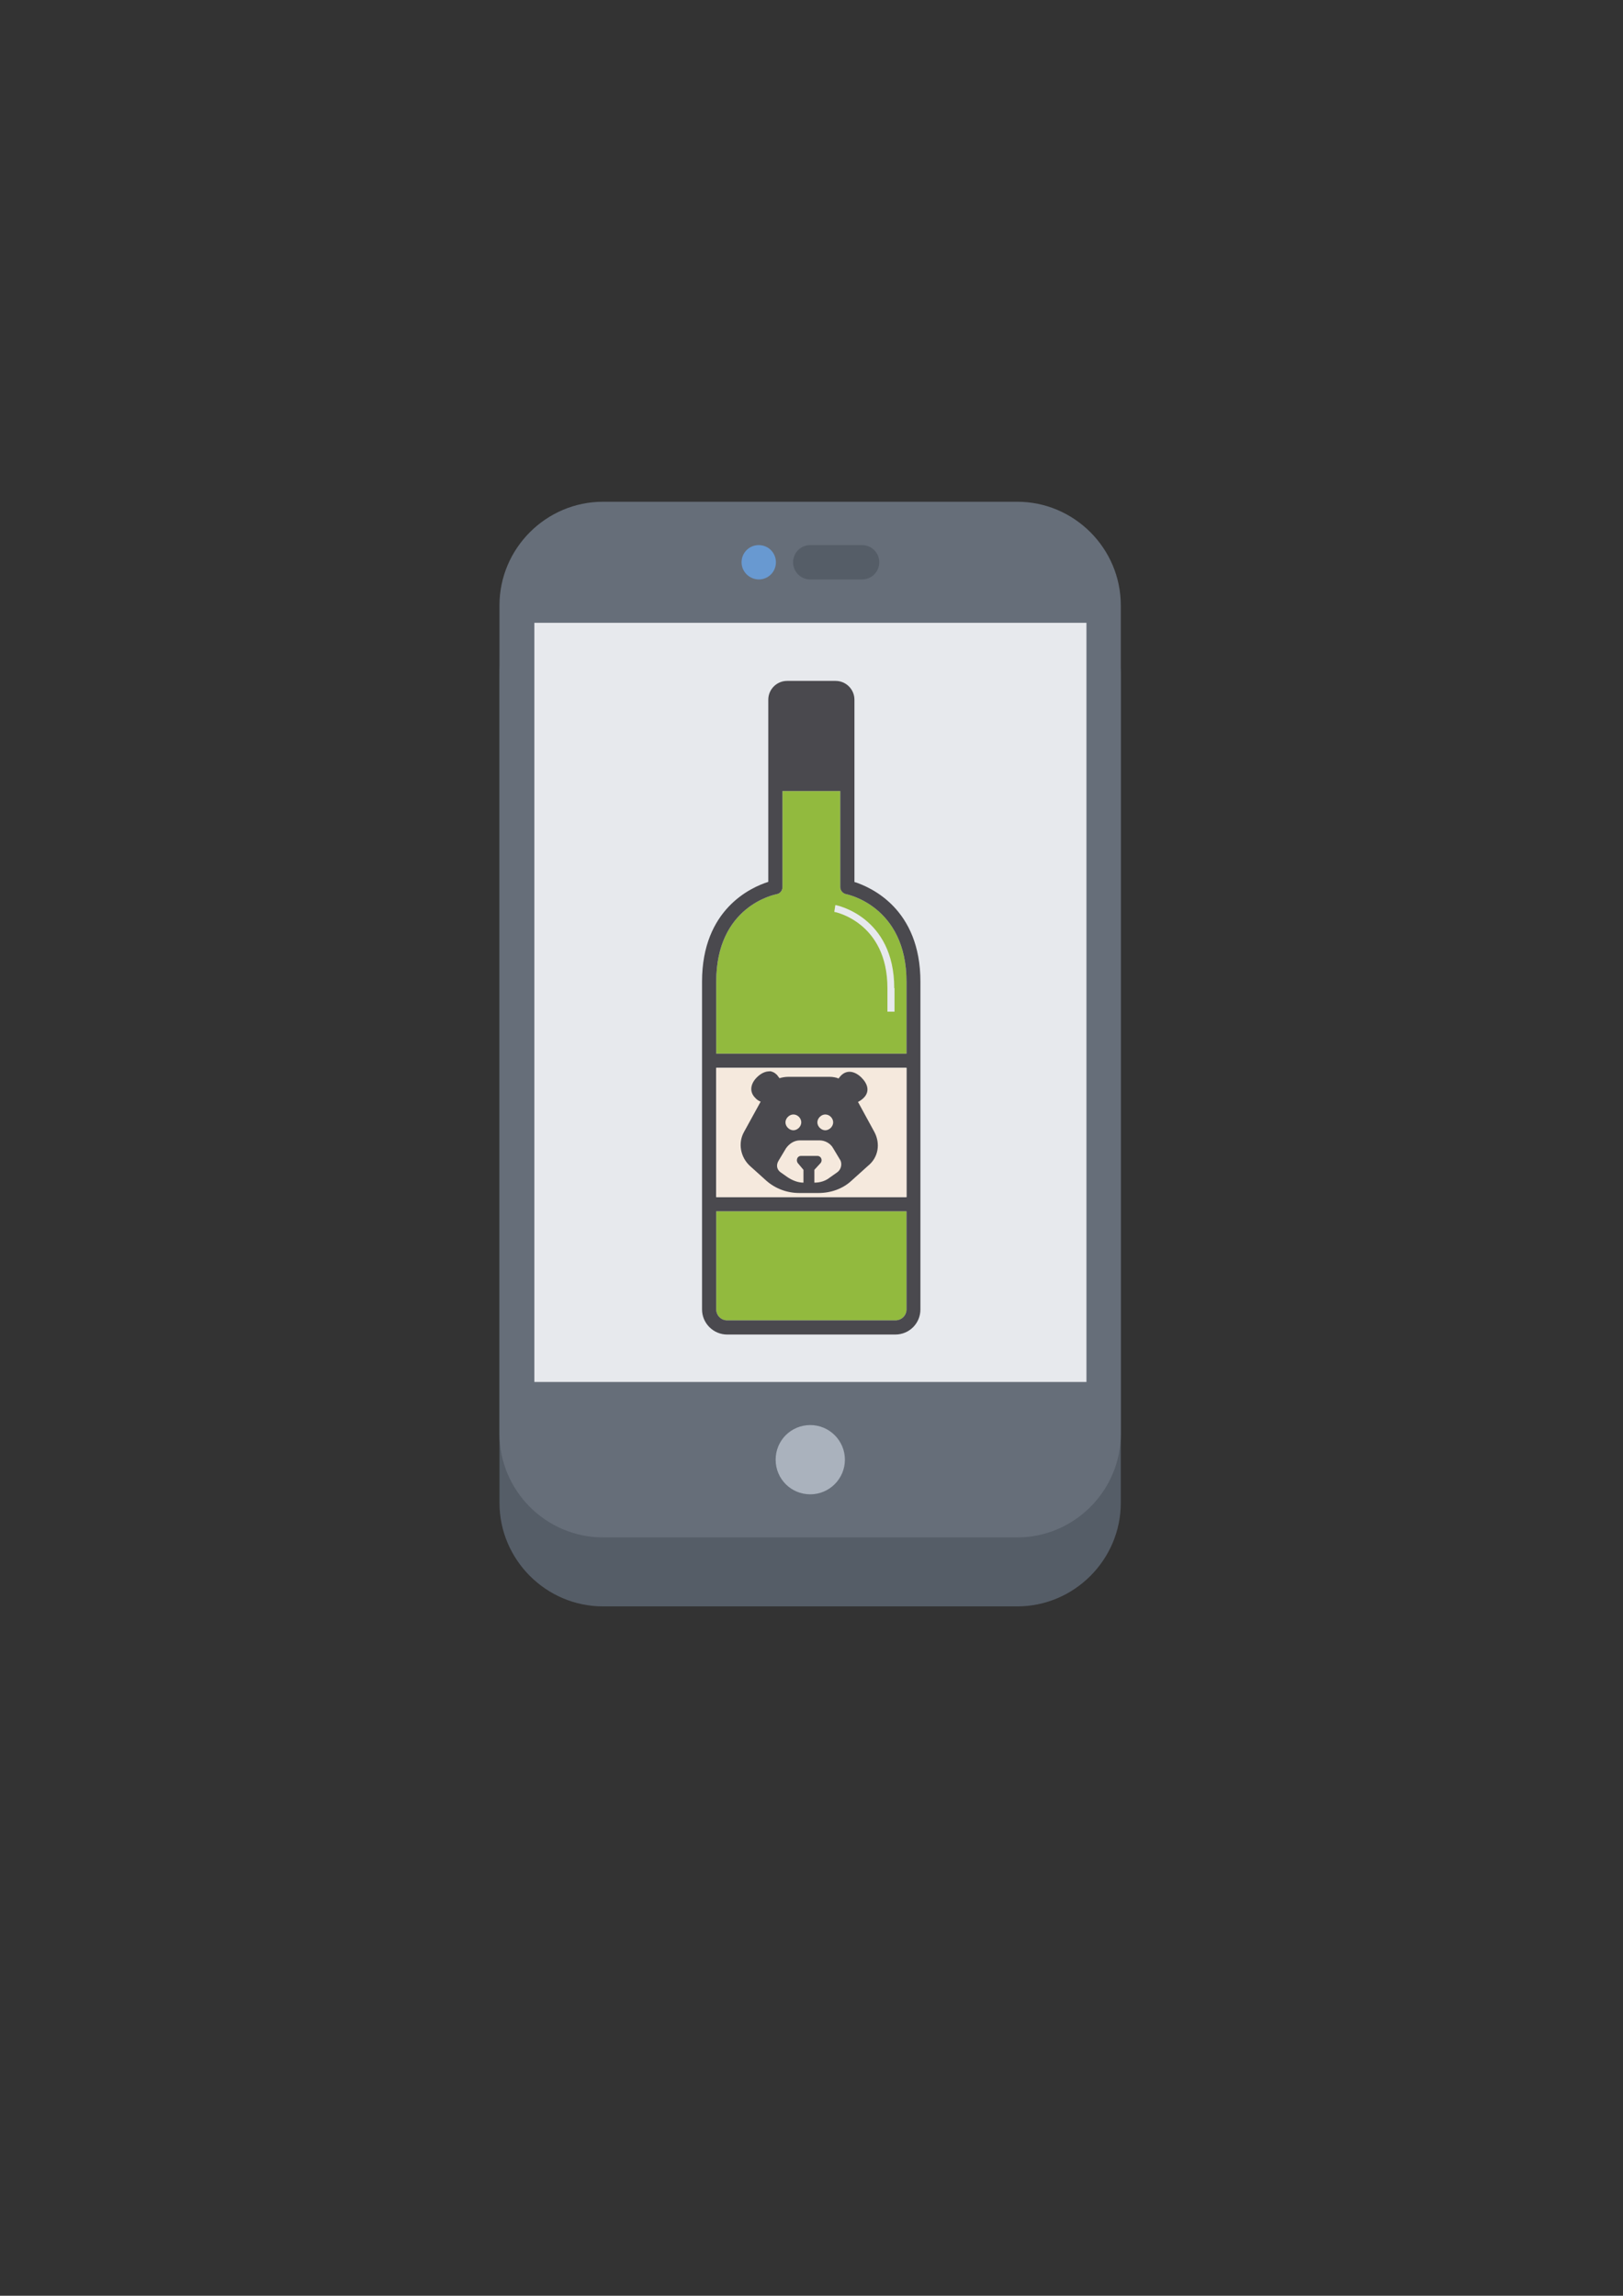
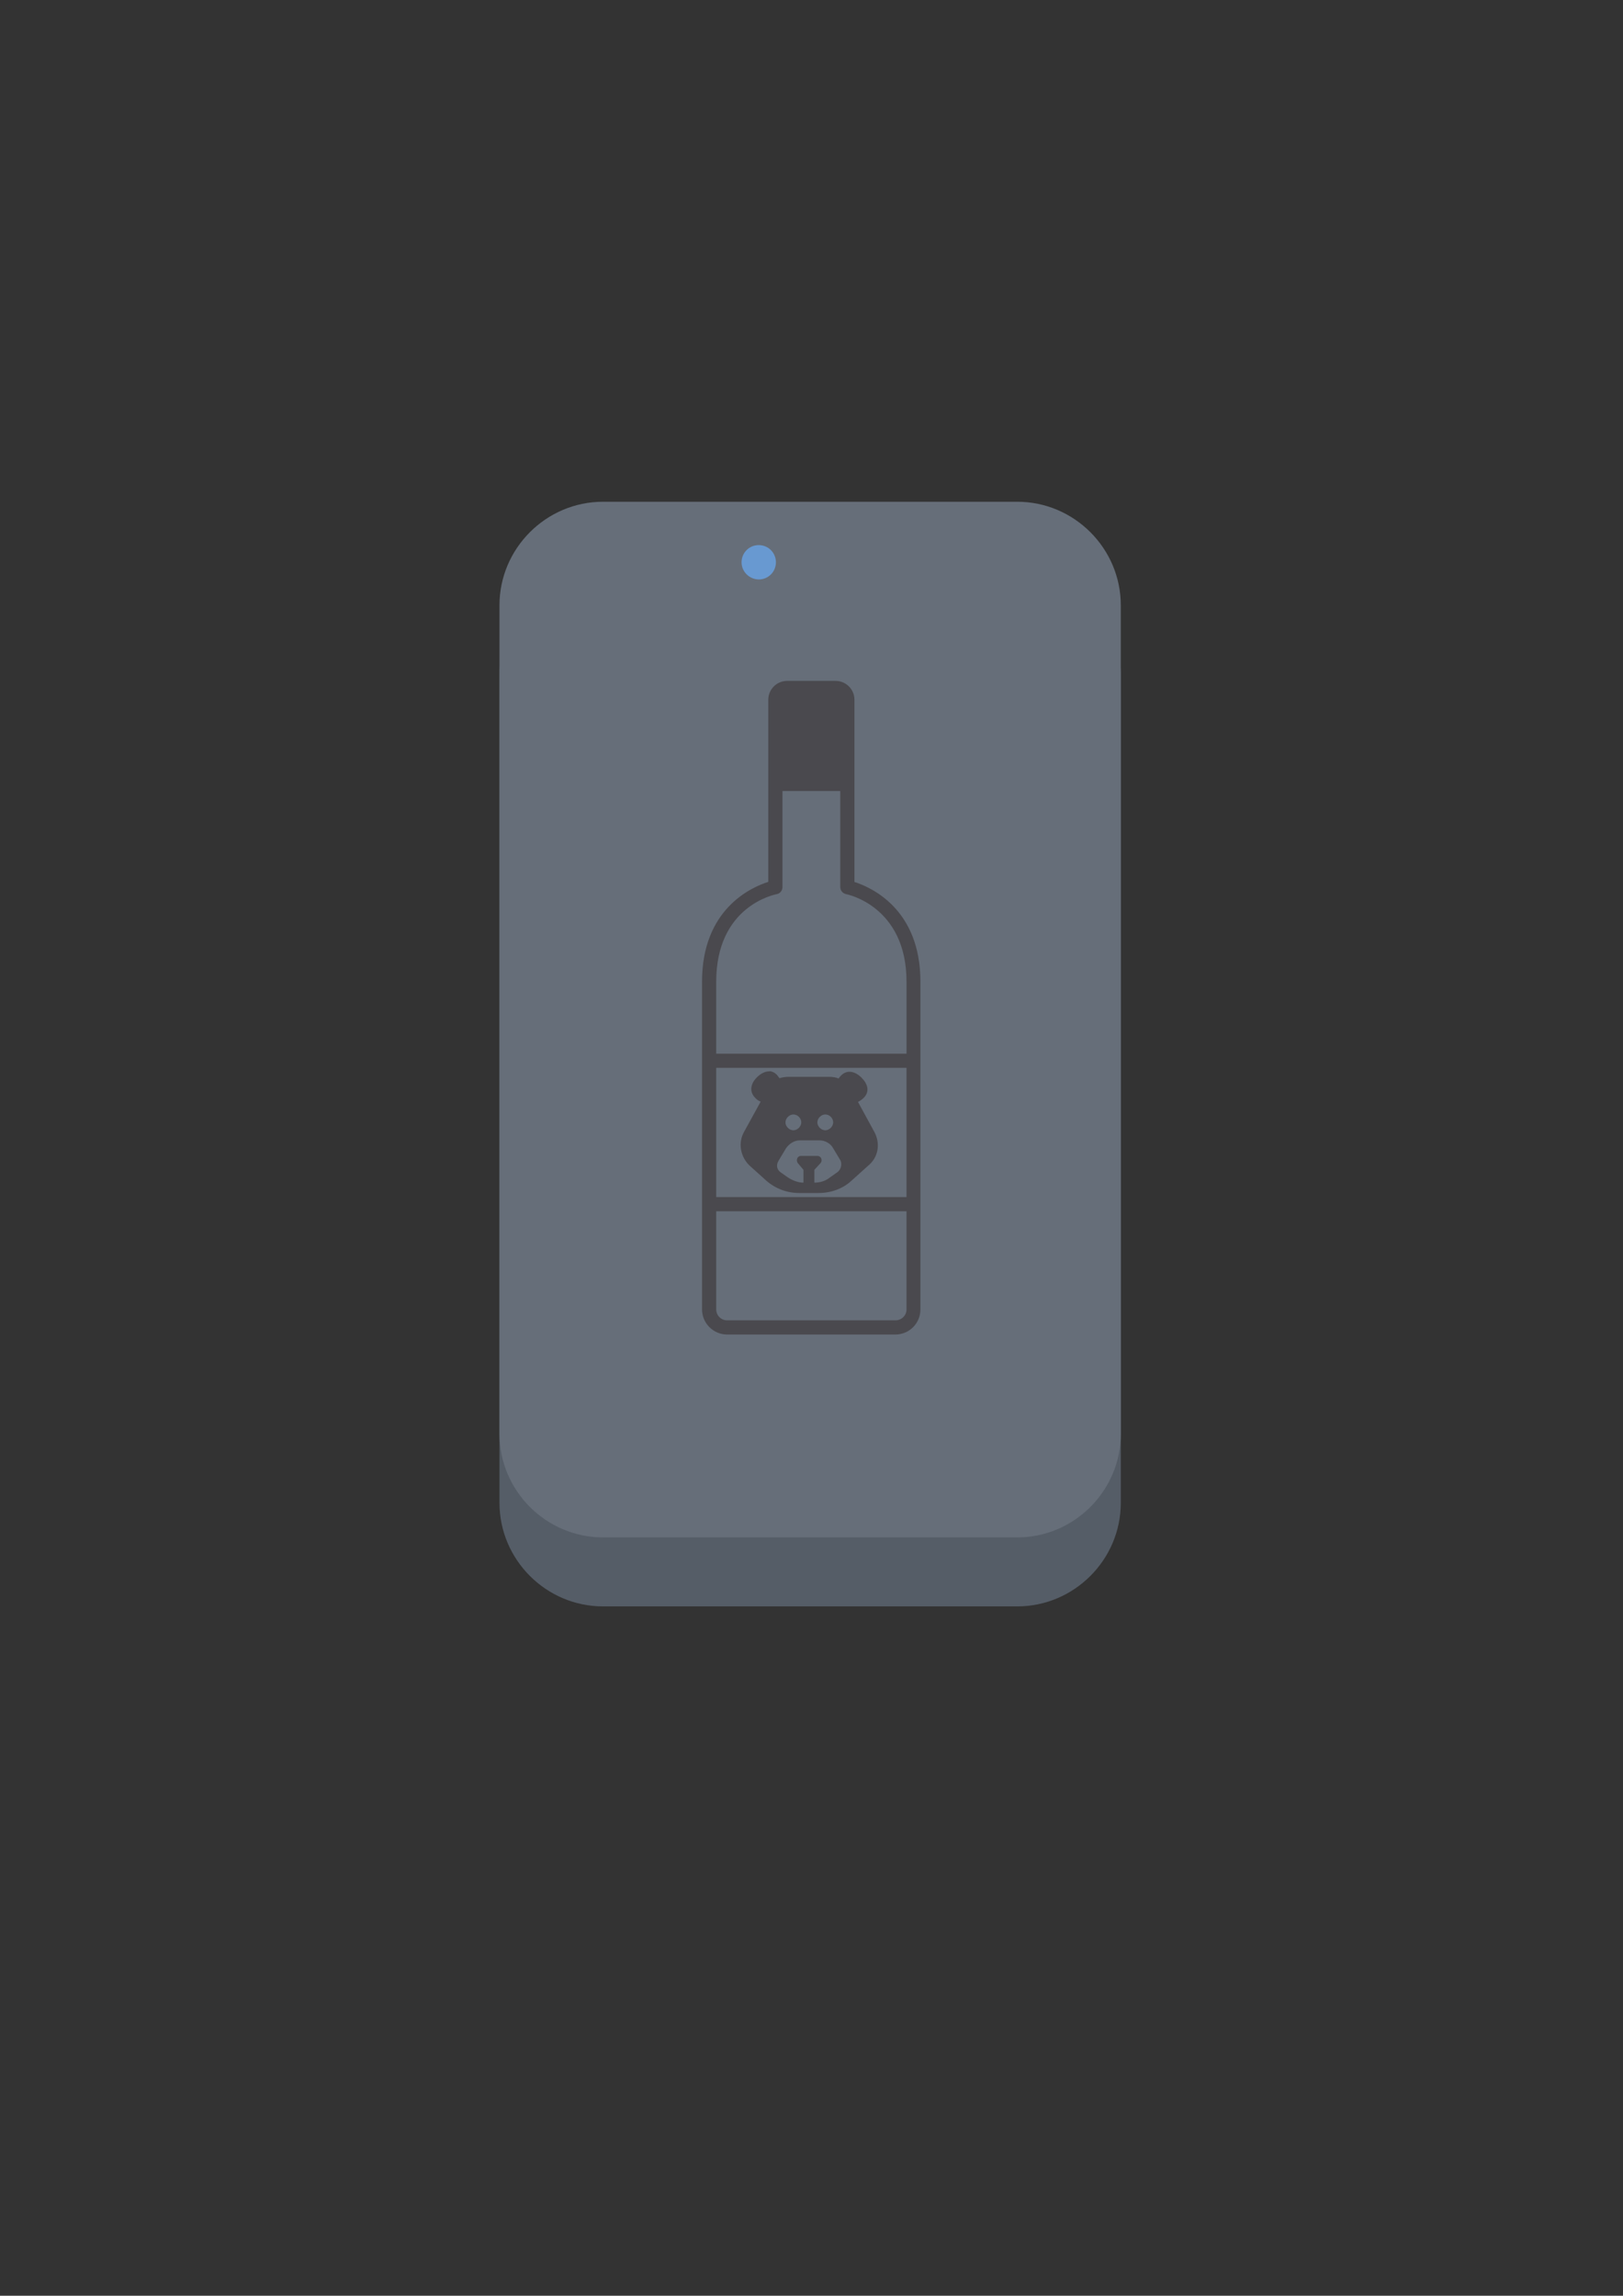
<svg xmlns="http://www.w3.org/2000/svg" id="Layer_1" viewBox="0 0 595.3 841.9">
  <rect x="0" y="0" width="595.3" height="841.9" fill="#333333" stroke="none" />
  <defs>
    <style>.cls-1{fill:#6899d1;}.cls-2{fill:#f5e9dd;}.cls-3{fill:#e7e9ed;}.cls-4{fill:#666e79;}.cls-5{fill:#92ba3e;}.cls-6{fill:#aab2bd;}.cls-7{fill:#555d67;}.cls-8{fill:#4a494e;}</style>
  </defs>
  <path class="cls-7" d="m411.1,551.1c0,20.9-17.1,38-38,38h-151.9c-20.9,0-38-17.1-38-38V247.4c0-20.9,17.1-38,38-38h151.9c20.9,0,38,17.1,38,38v303.8Z" />
  <path class="cls-4" d="m411.1,525.8c0,20.9-17.1,38-38,38h-151.9c-20.9,0-38-17.1-38-38V222c0-20.9,17.1-38,38-38h151.9c20.9,0,38,17.1,38,38v303.8Z" />
-   <path class="cls-6" d="m297.2,522.6c7,0,12.7,5.7,12.7,12.7s-5.7,12.7-12.7,12.7-12.7-5.6-12.7-12.7,5.7-12.7,12.7-12.7Z" />
  <path class="cls-1" d="m278.4,212.5c-3.5,0-6.4-2.8-6.4-6.3s2.8-6.3,6.3-6.3h0c3.5,0,6.3,2.8,6.3,6.3s-2.8,6.3-6.3,6.3Z" />
-   <path class="cls-7" d="m316.2,212.5h-19c-3.5,0-6.3-2.8-6.3-6.3s2.8-6.3,6.3-6.3h19c3.5,0,6.3,2.8,6.3,6.3s-2.8,6.3-6.3,6.3Z" />
-   <rect class="cls-3" x="196" y="228.4" width="202.5" height="278.4" />
-   <path class="cls-5" d="m332.5,444.2v36c0,2.2-1.8,4-4.1,4h-61.7c-2.2,0-4-1.8-4-4v-36h69.8Zm0-84.2v26.4h-69.8v-26.4c0-27.7,21.3-31.9,22.2-32.1,1.2-.2,2.1-1.3,2.1-2.6v-35.2h21.2v35.2c0,1.3.9,2.3,2.1,2.6.2,0,22.2,4.3,22.2,32.1Zm-4.5,2.4c0-26.4-21.4-30.5-21.6-30.5l-.4,2.5c.2,0,19.5,3.8,19.5,28v8.6h2.6v-8.6Z" />
  <path class="cls-8" d="m313.4,323.4v-66.8c0-3.8-3.1-6.9-6.9-6.9h-17.8c-3.8,0-6.9,3.1-6.9,6.9v66.8c-6.3,2-24.3,10-24.3,36.6v120.2c0,5.1,4.2,9.2,9.2,9.2h61.7c5.1,0,9.2-4.1,9.2-9.2v-120.2c0-26.6-18-34.6-24.3-36.6Zm19.1,156.8c0,2.2-1.8,4-4.1,4h-61.7c-2.2,0-4-1.8-4-4v-36h69.8v36Zm0-41.2h-69.8v-47.4h69.8v47.4Zm0-52.6h-69.8v-26.4c0-27.7,21.3-31.9,22.2-32.1,1.2-.2,2.1-1.3,2.1-2.6v-35.2h21.2v35.2c0,1.3.9,2.3,2.1,2.6.2,0,22.2,4.3,22.2,32.1v26.4Z" />
-   <rect class="cls-2" x="262.7" y="391.6" width="69.8" height="47.4" />
  <path class="cls-8" d="m282.4,392.9c-1.6-.1-3.3.7-4.8,2.2-2.3,2.3-2.9,5.3-.5,7.6.5.6,1.2,1,1.9,1.3l-6.1,11.1c-2.3,4.1-1.3,9.3,2.2,12.5l6,5.4c3.3,2.9,7.6,4.5,12,4.5h7.2c4.5,0,8.9-1.6,12-4.5l6-5.4c3.9-3.1,4.7-8.2,2.4-12.5l-6-11c.8-.4,1.5-.9,2.1-1.5,2.3-2.3,1.5-5.1-.8-7.4s-5.3-3.1-7.6-.7c-.3.3-.5.6-.8,1-1-.4-2.2-.6-3.3-.6h-15.2c-1.1,0-2.2.2-3.2.5-.3-.4-.6-.8-.9-1.2-.9-.9-1.8-1.3-2.8-1.4Zm8.6,15.8c1.6,0,2.9,1.4,2.9,2.9s-1.4,2.9-2.9,2.9-2.9-1.4-2.9-2.9,1.4-2.9,2.9-2.9Zm11.7,0c1.6,0,2.9,1.4,2.9,2.9s-1.4,2.9-2.9,2.9-2.9-1.4-2.9-2.9,1.4-2.9,2.9-2.9Zm-9.1,9.5h7c2.1,0,4.1,1.2,5,2.9l2.7,4.5c.6,1.4.2,3.3-1.2,4.3l-2.7,1.9c-1.6,1.3-3.6,1.9-5.7,1.9v-4.7l2.3-2.5c.8-1,.2-2.6-1.2-2.6h-6c-1.4,0-1.9,1.6-1.2,2.6l2.1,2.5v4.7c-2,0-4-.8-5.7-1.9l-2.7-1.9c-1.4-1-1.7-2.7-.7-4.3l2.7-4.5c1.2-1.7,3-2.9,5.1-2.9Z" />
</svg>